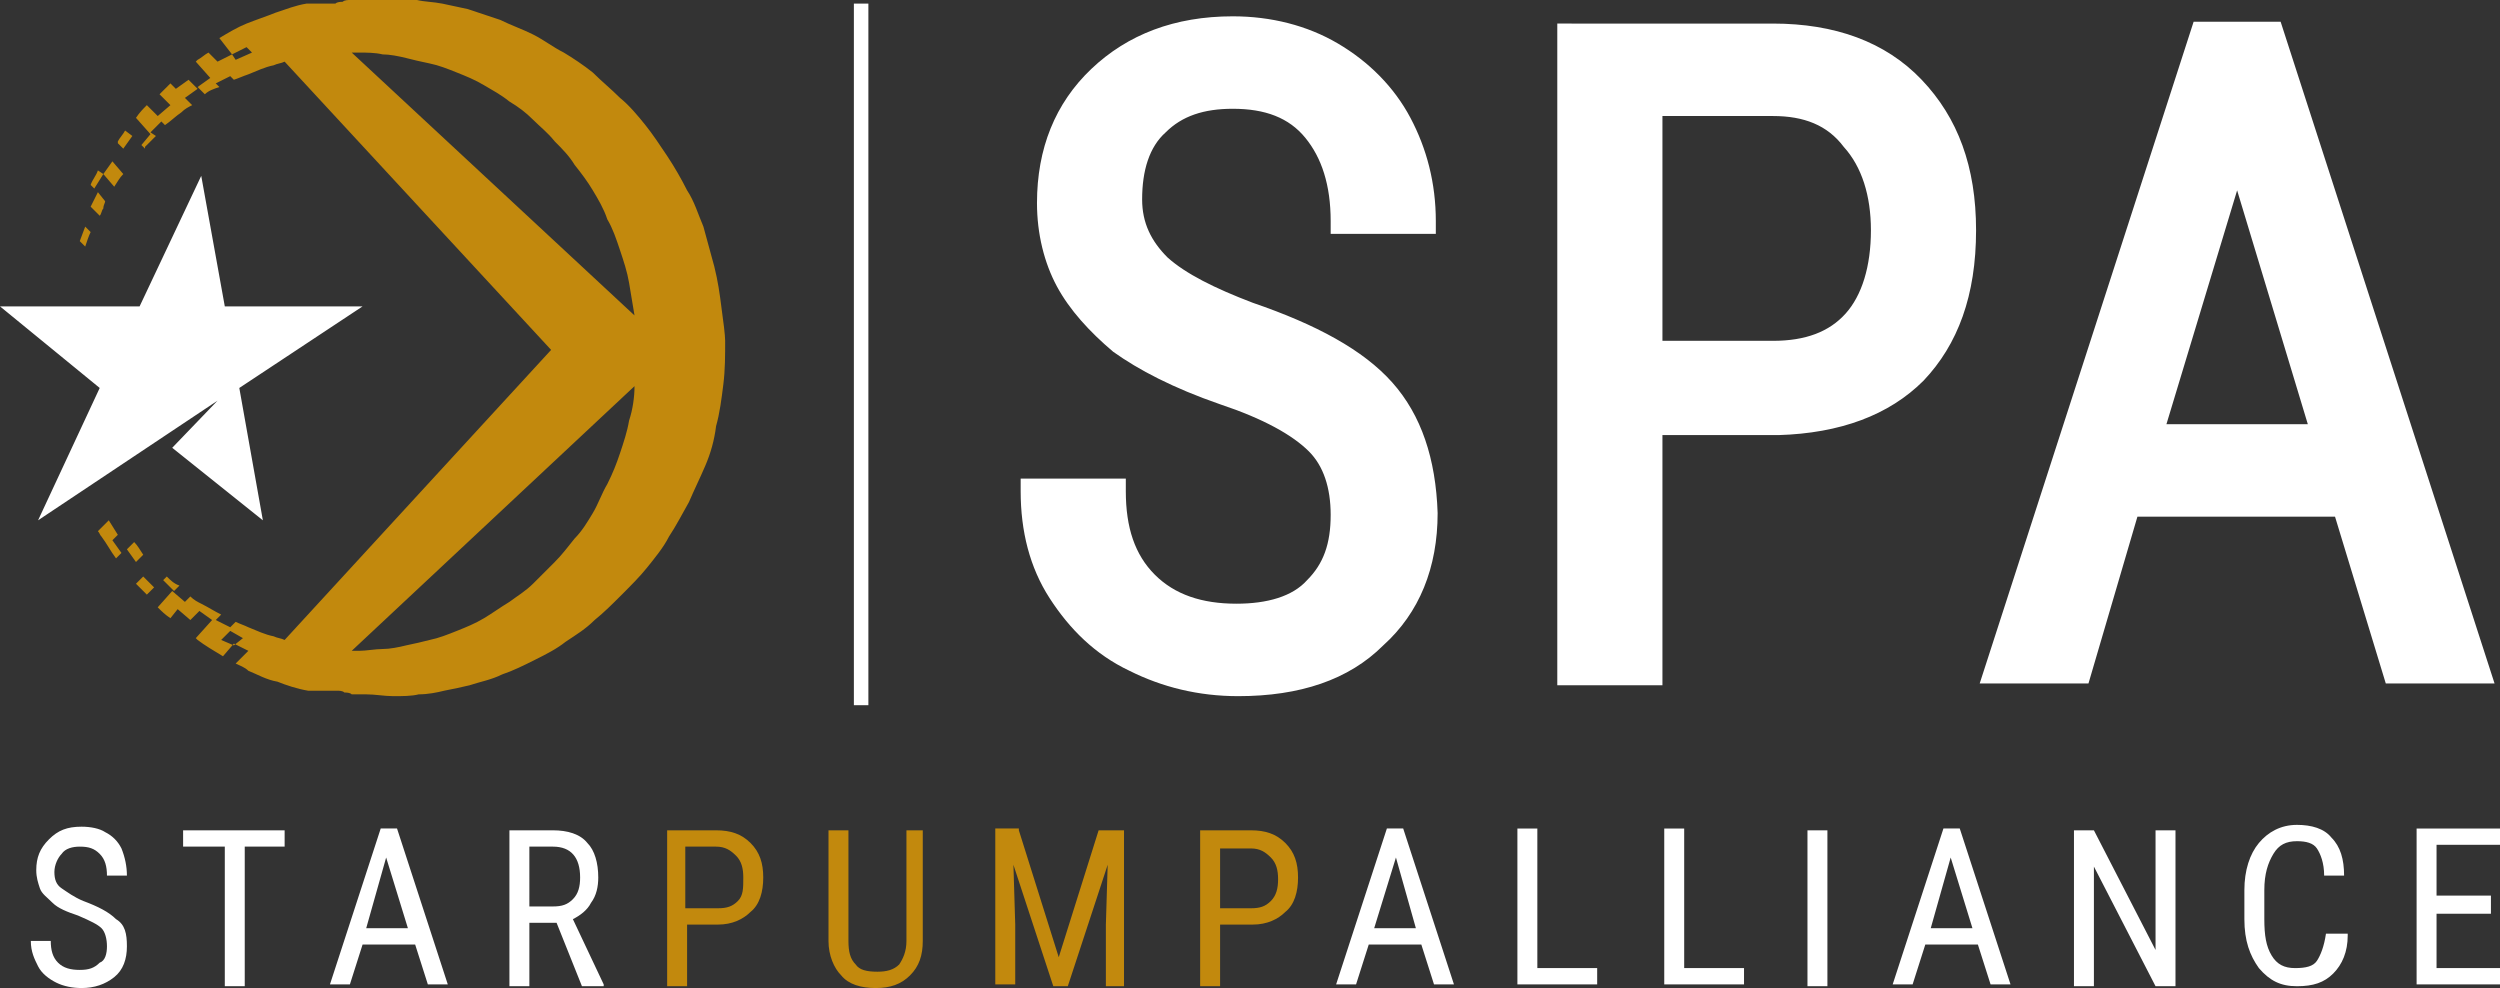
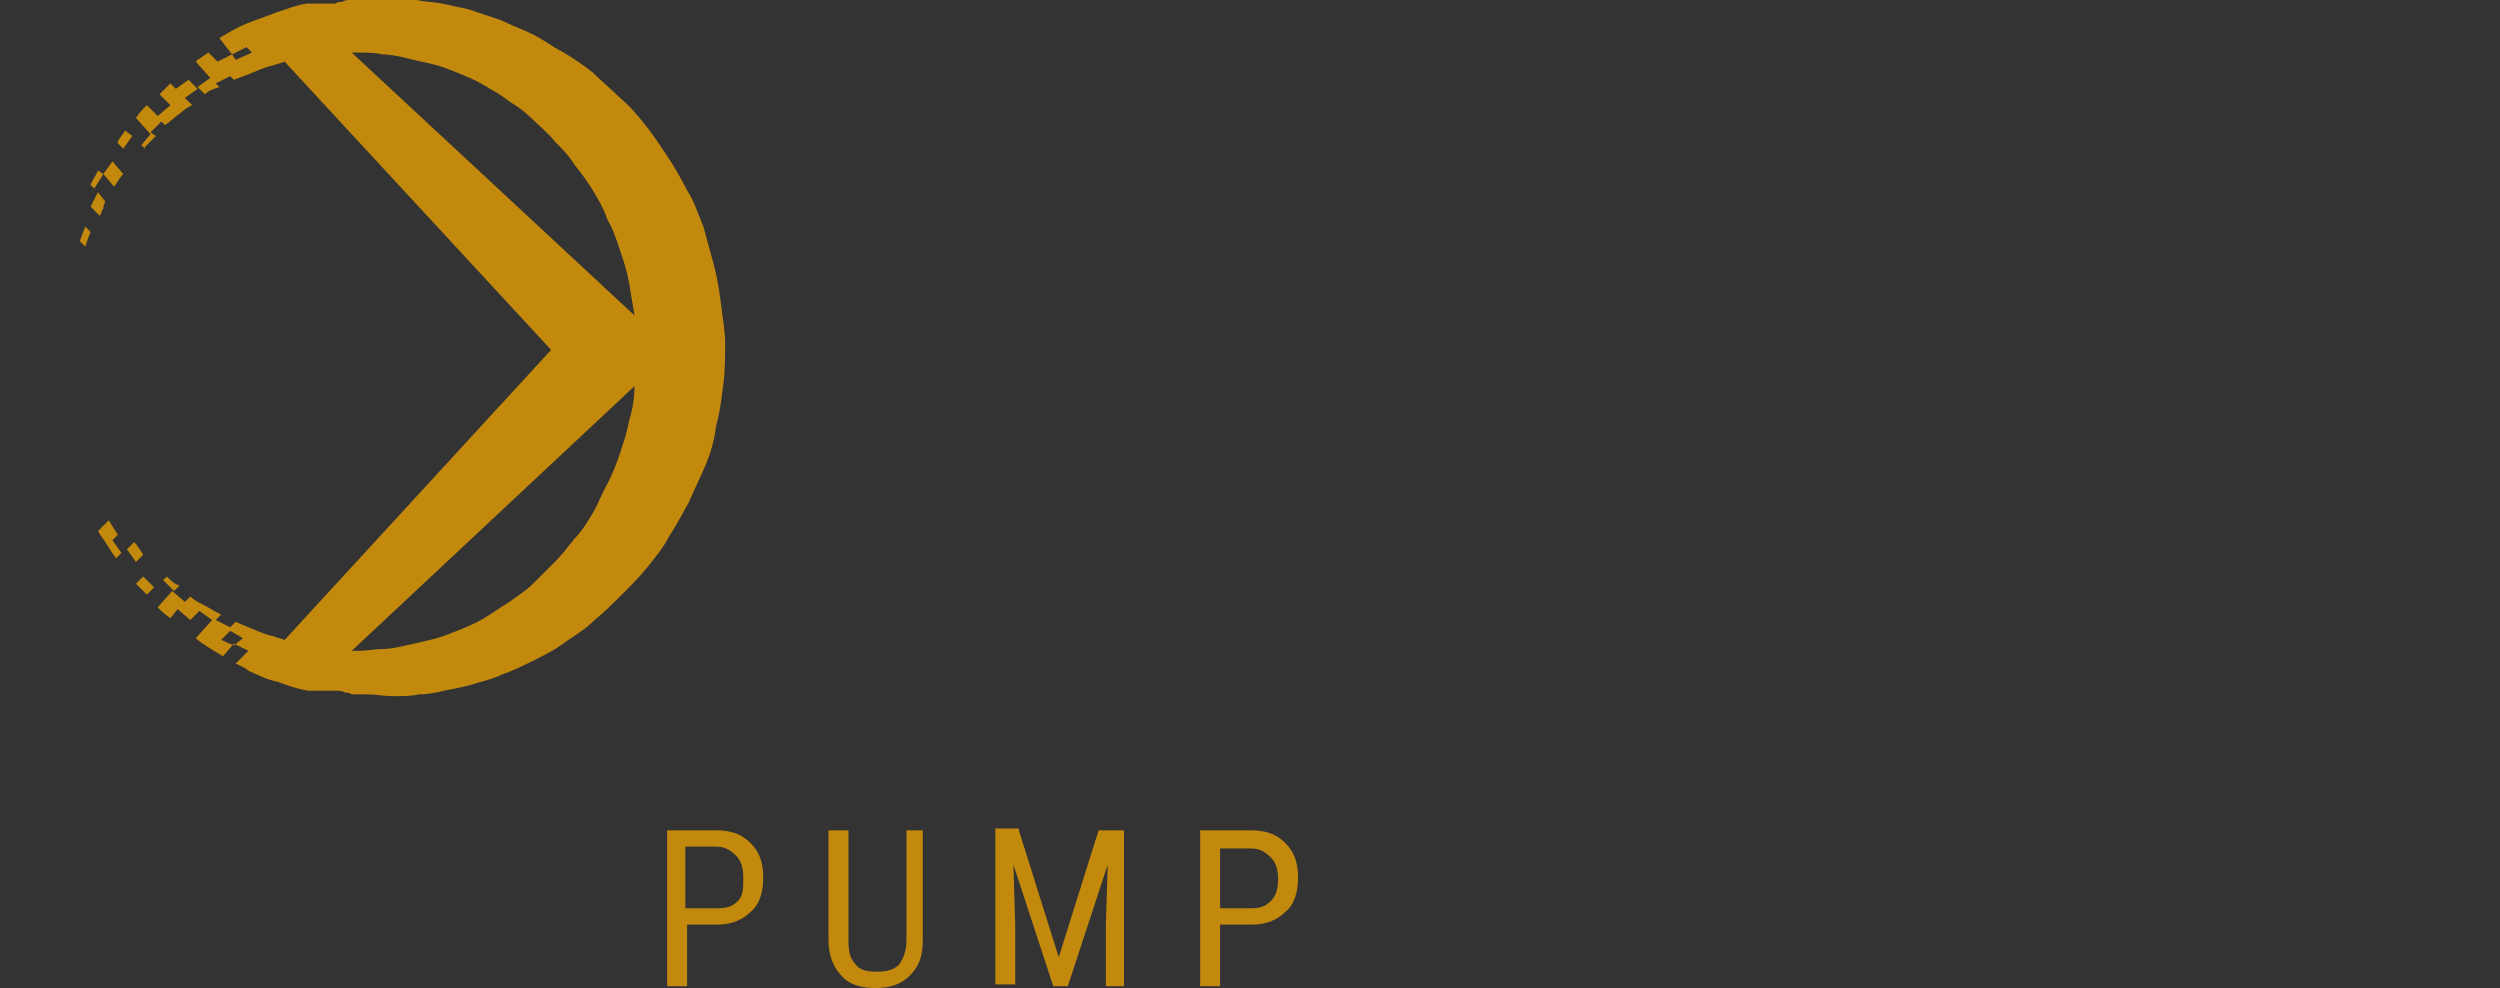
<svg xmlns="http://www.w3.org/2000/svg" xml:space="preserve" id="Ebene_1" x="0" y="0" style="enable-background:new 0 0 137.9 54.5" version="1.1" viewBox="0 0 137.9 54.5">
  <rect x="0" y="0" width="137.9" height="54.5" fill="#333333" stroke="none" />
  <style>.st0{fill:#fff}.st1{fill:#c2890d}</style>
-   <path d="M5.9 52.2c0-.4-.1-.8-.3-1-.2-.2-.6-.4-1.3-.7-.6-.2-1.1-.4-1.4-.7s-.6-.5-.7-.8-.2-.6-.2-1c0-.7.2-1.2.7-1.7s1-.7 1.8-.7c.5 0 1 .1 1.3.3.4.2.7.5.9.9.2.5.3 1 .3 1.5H5.9c0-.5-.1-.9-.4-1.2-.3-.3-.6-.4-1.1-.4-.4 0-.8.1-1 .4-.2.2-.4.6-.4 1s.1.7.4.9c.3.2.7.5 1.2.7.8.3 1.4.6 1.8 1 .5.3.6.8.6 1.5s-.2 1.3-.7 1.7-1.1.6-1.8.6c-.5 0-1-.1-1.4-.3-.4-.2-.8-.5-1-.9-.2-.4-.4-.8-.4-1.4h1.1c0 .5.1.9.4 1.2.3.3.7.4 1.2.4s.8-.1 1.1-.4c.3-.1.4-.5.4-.9zM15.8 46.7h-2.3v7.7h-1.1v-7.7h-2.3v-.9h5.6v.9zM22.9 52.1H20l-.7 2.2h-1.1l2.8-8.6h.9l2.8 8.6h-1.1l-.7-2.2zm-2.7-.9h2.3l-1.2-3.9-1.1 3.9zM30.7 50.9h-1.5v3.5h-1.1v-8.6h2.4c.8 0 1.5.2 1.9.7.4.4.6 1.1.6 1.9 0 .5-.1 1-.4 1.4-.2.4-.6.7-1 .9l1.7 3.6v.1h-1.2l-1.4-3.5zm-1.5-.9h1.3c.5 0 .8-.1 1.1-.4.3-.3.4-.7.4-1.2 0-1.1-.5-1.7-1.5-1.7h-1.3V50z" class="st0" />
  <path d="M37.9 51v3.4h-1.1v-8.6h2.7c.8 0 1.4.2 1.9.7.5.5.7 1.1.7 1.9 0 .8-.2 1.5-.7 1.9-.4.4-1 .7-1.8.7h-1.7zm0-.9h1.7c.5 0 .8-.1 1.1-.4s.3-.7.3-1.3c0-.5-.1-.9-.4-1.2-.3-.3-.6-.5-1.1-.5h-1.7v3.4zM50.9 45.8v6.1c0 .8-.2 1.4-.7 1.9-.5.5-1.1.7-1.9.7-.8 0-1.5-.2-1.9-.7-.4-.4-.7-1.1-.7-1.9v-6.1h1.1v6.1c0 .6.1 1 .4 1.3.2.3.6.4 1.2.4.5 0 .9-.1 1.2-.4.2-.3.4-.7.4-1.3v-6.1h.9zM56.2 45.8l2.2 7 2.2-7H62v8.6h-1V51l.1-3.3-2.2 6.7h-.8l-2.2-6.7.1 3.3v3.3h-1.1v-8.6h1.3zM67.3 51v3.4h-1.1v-8.6H69c.8 0 1.4.2 1.9.7.5.5.7 1.1.7 1.9 0 .8-.2 1.5-.7 1.9-.4.4-1 .7-1.8.7h-1.8zm0-.9H69c.5 0 .8-.1 1.1-.4.3-.3.4-.7.4-1.2s-.1-.9-.4-1.2c-.3-.3-.6-.5-1.1-.5h-1.7v3.3z" class="st1" />
-   <path d="M78.4 52.1h-2.9l-.7 2.2h-1.1l2.8-8.6h.9l2.8 8.6h-1.1l-.7-2.2zm-2.6-.9h2.3L77 47.3l-1.2 3.9zM84.7 53.4h3.4v.9h-4.4v-8.6h1.1v7.7zM92.8 53.4h3.4v.9h-4.4v-8.6h1.1v7.7zM100.8 54.4h-1.1v-8.6h1.1v8.6zM109.1 52.1h-2.9l-.7 2.2h-1.1l2.8-8.6h.9l2.8 8.6h-1.1l-.7-2.2zm-2.6-.9h2.3l-1.2-3.9-1.1 3.9zM120 54.4h-1.1l-3.4-6.6v6.6h-1.1v-8.6h1.1l3.4 6.6v-6.6h1.1v8.6zM129.5 51.6c0 .9-.3 1.6-.8 2.1s-1.1.7-2 .7c-.9 0-1.5-.3-2.1-1-.5-.7-.8-1.5-.8-2.7v-1.6c0-1.1.3-2 .8-2.6.5-.6 1.2-1 2.1-1 .8 0 1.5.2 1.9.7.5.5.7 1.2.7 2.1h-1.1c0-.7-.2-1.2-.4-1.5-.2-.3-.6-.4-1.1-.4-.6 0-1 .2-1.3.7-.3.5-.5 1.1-.5 2v1.6c0 .9.1 1.5.4 2 .3.5.7.7 1.3.7.6 0 1-.1 1.2-.4.2-.3.4-.8.5-1.5h1.2zM137.4 50.4h-3v3h3.5v.9h-4.6v-8.6h4.6v.9h-3.5v2.8h3v1zM47.1.2h.8v38.7h-.8zM76.8 21.1c-1.6-1.8-4.2-3.2-7.7-4.4-2.1-.8-3.7-1.6-4.7-2.5-.9-.9-1.4-1.9-1.4-3.2 0-1.6.4-2.9 1.3-3.7.9-.9 2.1-1.3 3.7-1.3 1.8 0 3.1.5 4 1.6.9 1.1 1.4 2.6 1.4 4.6v.7h5.8v-.7c0-2.1-.5-4-1.4-5.7-.9-1.7-2.3-3.1-4-4.1-1.7-1-3.7-1.5-5.8-1.5-3.2 0-5.8 1-7.8 2.9s-3 4.4-3 7.4c0 1.7.4 3.3 1.1 4.6.7 1.3 1.8 2.5 3.1 3.6 1.4 1 3.3 2 5.9 2.9 2.4.8 4 1.7 4.9 2.6.8.8 1.2 2 1.2 3.5 0 1.6-.4 2.7-1.3 3.6-.8.9-2.2 1.3-3.9 1.3-1.9 0-3.4-.5-4.5-1.6s-1.6-2.6-1.6-4.6v-.7h-5.8v.7c0 2.2.5 4.2 1.6 5.9 1.1 1.7 2.5 3.1 4.4 4 1.8.9 3.8 1.4 6 1.4 3.4 0 6.1-.9 8-2.8 2-1.8 3-4.3 3-7.3-.1-3-.9-5.4-2.5-7.2zM106 4.4c-2-2.1-4.8-3.1-8.2-3.1H85.9v36.5h5.8V24h6.4c3.4-.1 6.1-1.1 8-3 1.9-2 2.9-4.7 2.9-8.3 0-3.5-1-6.2-3-8.3zm-4.2 12.9c-.9 1-2.2 1.5-4 1.5h-6.1V6.4h6.1c1.7 0 3 .5 3.9 1.7 1 1.1 1.5 2.7 1.5 4.6 0 2-.5 3.6-1.4 4.6zM125.8 1.2H121l-11.8 36.5h6l2.7-9.2h10.9l2.8 9.2h6L125.8 1.2zm-6.3 22.2 3.9-12.9 3.9 12.9h-7.8zM20 16.9h-7.6l-1.3-7.2-3.4 7.2H0l5.5 4.5-3.4 7.3 9.9-6.6-2.5 2.6 5 4-1.3-7.3z" class="st0" />
  <path d="m5.8 11.1-.4-.5-.4.8.5.5c.1-.1.1-.3.2-.4 0-.2.1-.3.1-.4zm.7 18.4-.5-.8-.6.6c.1.1.1.2.2.3.3.4.5.8.8 1.2l.3-.3-.5-.7.3-.3zm.8-22-.4-.3c-.1.2-.3.4-.4.6v.1l.3.3.5-.7zm-2.9 5.8.3.3c.1-.3.2-.6.3-.8l-.3-.3-.3.8zm1.3-3.7-.3-.2c-.1.3-.3.5-.4.8l.2.2.5-.8.6.7c.2-.3.3-.5.5-.7l-.6-.7-.5.7zm4-4.7-.3-.3-.6.6.6.6-.7.6-.6-.6c-.2.2-.4.4-.6.7l.8.9-.5.6.2.2v-.1l.6-.6-.3-.2.6-.6.2.2c.3-.2.6-.5.9-.7.2-.2.4-.3.6-.4l-.4-.4.7-.5-.5-.5-.7.5zM39.8 17c-.1-.8-.2-1.5-.4-2.3-.2-.7-.4-1.5-.6-2.2-.3-.7-.5-1.4-.9-2-.3-.6-.7-1.3-1.1-1.9-.4-.6-.8-1.2-1.2-1.7-.4-.5-.9-1.1-1.4-1.5-.5-.5-1-.9-1.5-1.4-.5-.4-1.1-.8-1.6-1.1-.6-.3-1.1-.7-1.7-1-.6-.3-1.2-.5-1.8-.8L25.8.5c-.5-.1-.9-.2-1.4-.3-.5-.1-1-.1-1.4-.2-.5 0-1-.1-1.4-.1-.5 0-1 0-1.5.1h-.8c-.1 0-.3 0-.4.1-.1 0-.3 0-.4.1H16.9c-.6.1-1.1.3-1.7.5-.5.2-1.1.4-1.6.6-.5.2-1 .5-1.5.8l.7.9.8-.4.3.3-.9.4-.2-.3-.8.4-.5-.5c-.2.1-.4.3-.6.4l-.1.1.8.9-.7.5.4.4c.2-.2.5-.3.8-.4l-.2-.2.8-.4.2.2c.3-.1.5-.2.8-.3.5-.2.9-.4 1.4-.5.2-.1.4-.1.6-.2l14.7 15.9-14.7 16c-.2-.1-.4-.1-.6-.2-.5-.1-.9-.3-1.4-.5-.2-.1-.5-.2-.7-.3l-.3.3-.8-.4.3-.3c-.4-.2-.7-.4-1.1-.6-.2-.1-.4-.2-.6-.4l-.3.3-.7-.6-.8.9c.2.2.4.4.7.6l.4-.5.7.6.5-.5.7.5-.9 1 .1.1c.4.3.9.6 1.4.9l.6-.7.8.4-.7.7c.2.1.5.2.7.4.5.2 1 .5 1.6.6.5.2 1.1.4 1.7.5H18.6c.1 0 .3 0 .4.1.1 0 .3 0 .4.1h.8c.5 0 1 .1 1.5.1s1 0 1.4-.1c.5 0 1-.1 1.4-.2.5-.1 1-.2 1.4-.3.6-.2 1.2-.3 1.8-.6.6-.2 1.2-.5 1.8-.8.6-.3 1.2-.6 1.7-1 .6-.4 1.1-.7 1.6-1.2.5-.4 1-.9 1.5-1.4.5-.5 1-1 1.4-1.5.4-.5.9-1.1 1.2-1.7.4-.6.7-1.2 1.1-1.9.3-.7.6-1.3.9-2 .3-.7.5-1.4.6-2.2.2-.7.3-1.5.4-2.3.1-.8.1-1.6.1-2.4 0-.3-.1-1.1-.2-1.8zM12.9 35.6l-.7-.3.5-.5.7.4-.5.4zm21.8-12.4c-.1.6-.3 1.2-.5 1.8-.2.6-.4 1.1-.7 1.7-.3.5-.5 1.1-.8 1.6-.3.5-.6 1-1 1.4-.4.5-.7.9-1.1 1.3l-1.2 1.2c-.4.4-.9.7-1.3 1-.5.3-.9.6-1.4.9-.5.3-1 .5-1.5.7-.5.2-1 .4-1.5.5-.4.1-.8.2-1.3.3-.4.1-.9.2-1.3.2s-.9.1-1.3.1h-.4L35 21.3c0 .6-.1 1.3-.3 1.9zM19.4 2.9h.4c.4 0 .9 0 1.3.1.4 0 .9.1 1.3.2s.8.2 1.3.3c.5.1 1 .3 1.5.5s1 .4 1.5.7c.5.3.9.5 1.4.9.5.3.9.6 1.3 1s.8.7 1.2 1.2c.4.4.8.8 1.1 1.3.4.5.7.9 1 1.4.3.5.6 1 .8 1.6.3.5.5 1.1.7 1.7.2.6.4 1.2.5 1.8l.3 1.8L19.4 2.9zM9.2 31.8 9 32l.6.6.3-.3c-.3-.1-.5-.3-.7-.5zm-1.8-1.9-.4.4.5.7.4-.4c-.2-.3-.3-.5-.5-.7zm.1 2.3.6.6.4-.4-.6-.6-.4.4z" class="st1" />
</svg>